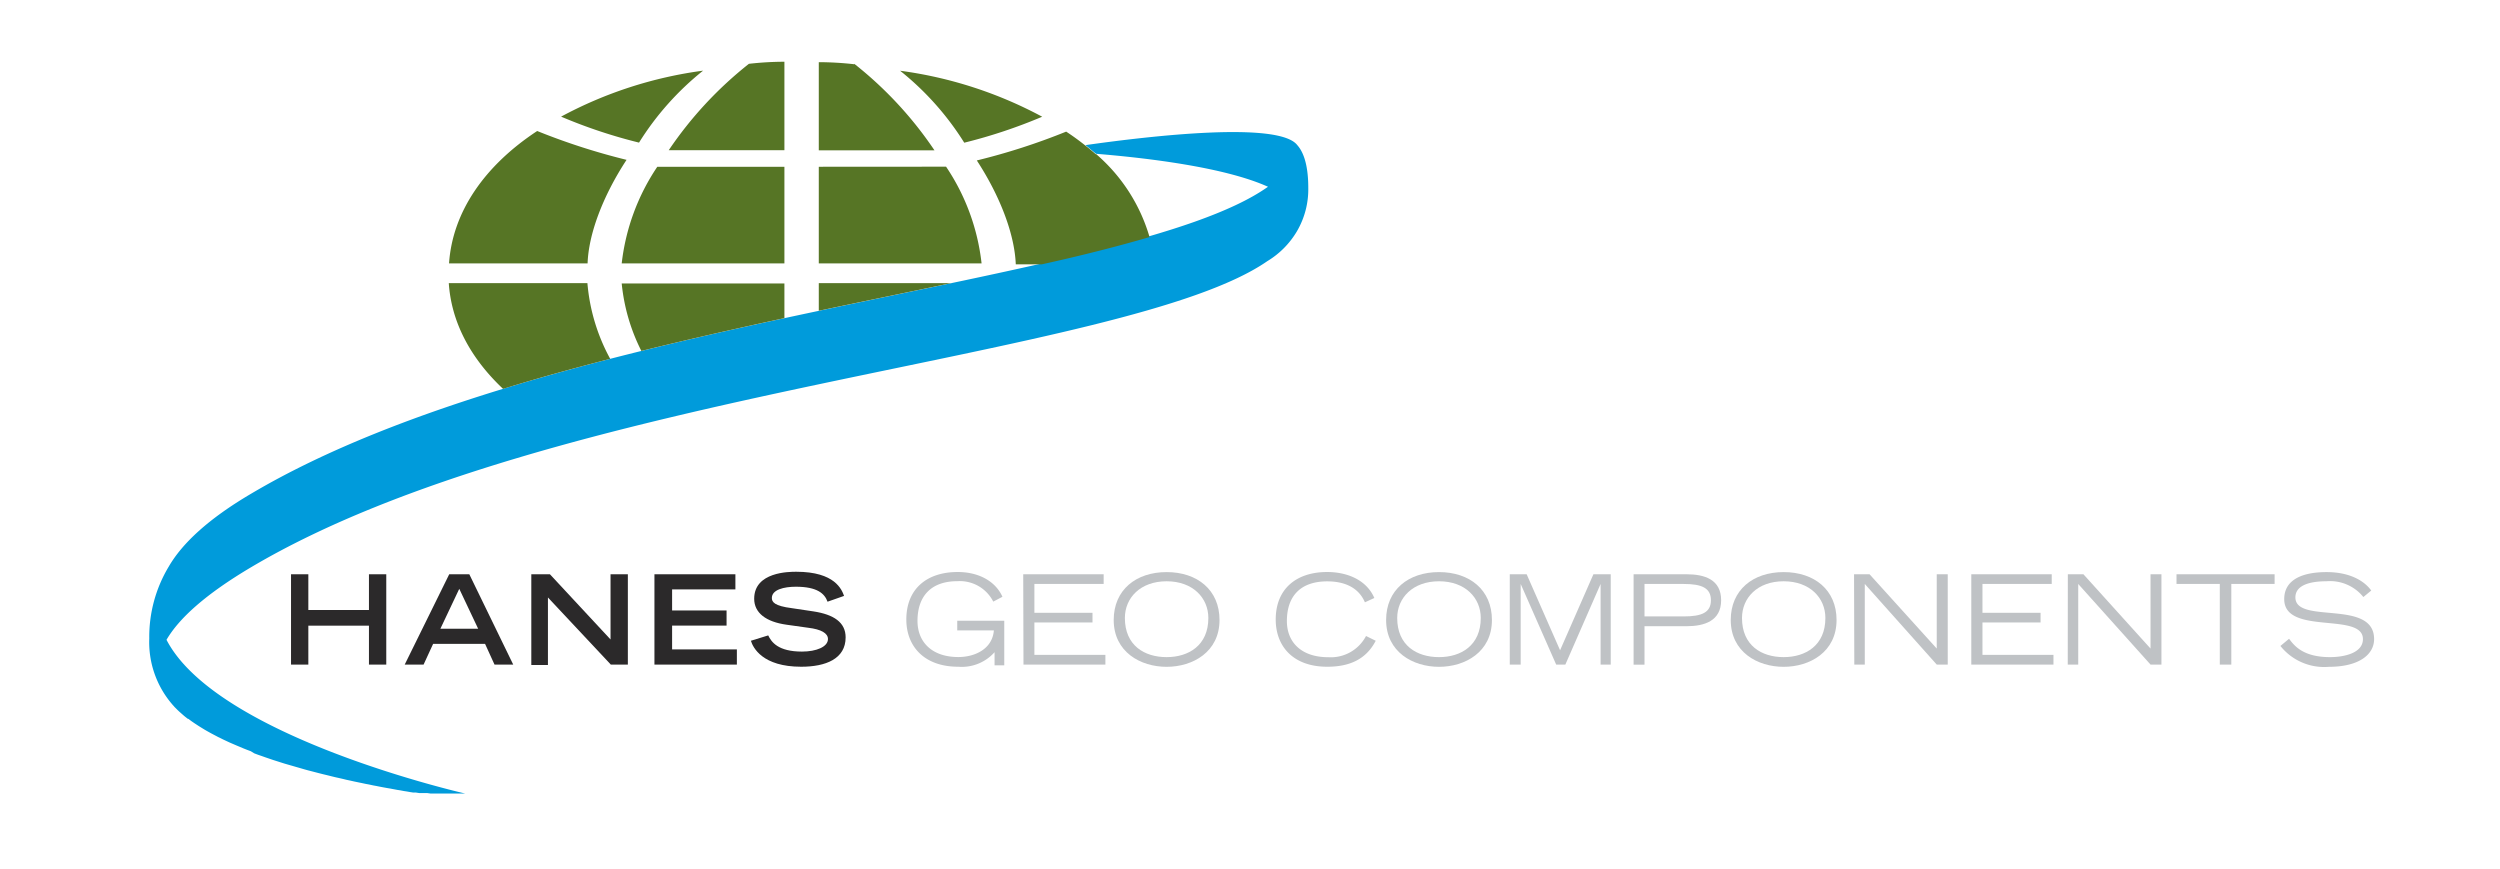
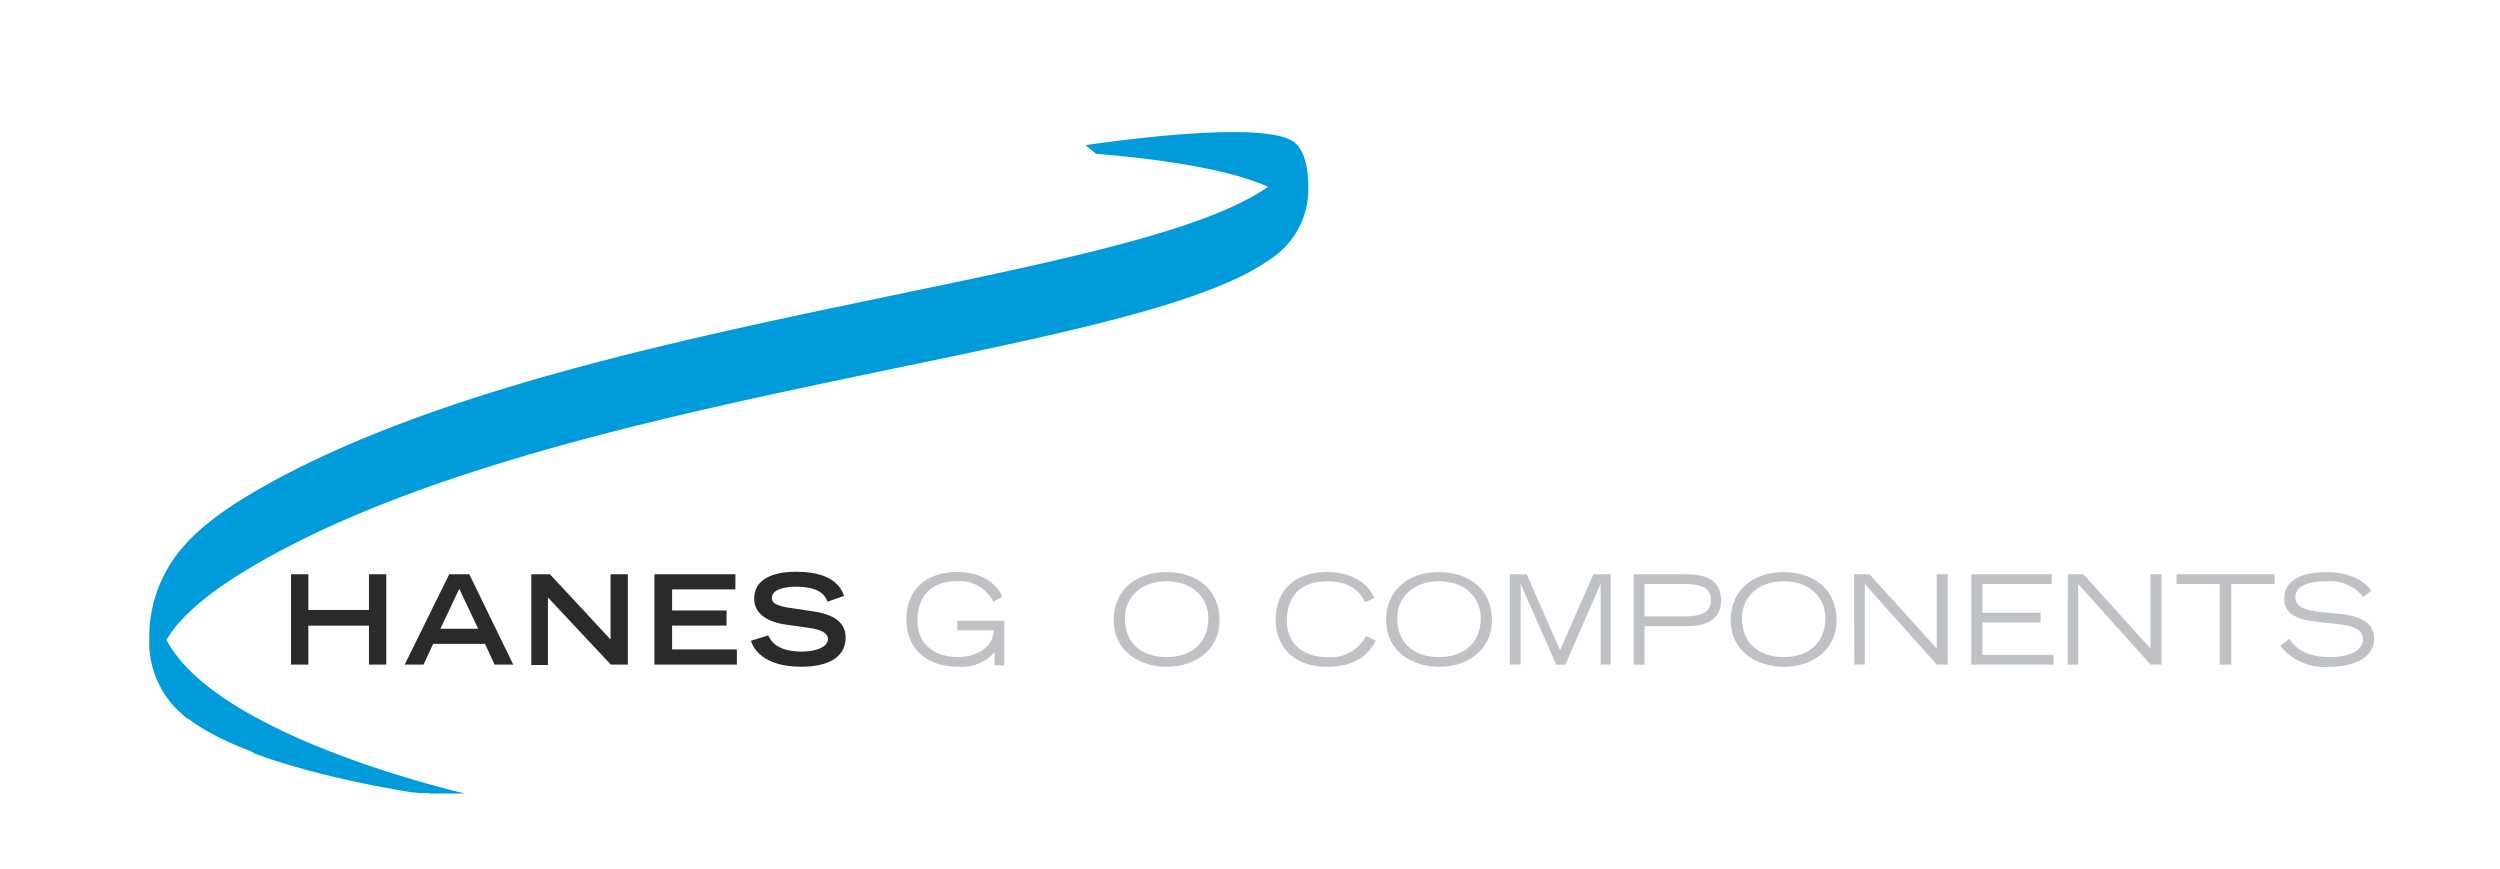
<svg xmlns="http://www.w3.org/2000/svg" id="Layer_1" data-name="Layer 1" width="4in" height="1.39in" viewBox="0 0 288 100.33">
  <defs>
    <style>
      .cls-1 {
        fill: #2b292a;
      }

      .cls-2 {
        fill: #bfc2c5;
      }

      .cls-3 {
        fill: #009bdb;
      }

      .cls-4 {
        fill: #567525;
      }
    </style>
  </defs>
  <g>
    <path class="cls-1" d="M33.25,66.32h2v4.13h7V66.32h2V76.75h-2V72.26h-7v4.49h-2Z" />
    <path class="cls-1" d="M51.52,66.32h2.32l5.07,10.43H56.75l-1.09-2.39h-6l-1.1,2.39H46.38Zm3.34,6.29L52.68,68,50.5,72.61Z" />
    <path class="cls-1" d="M61,66.32h2.15l7,7.53V66.32h2V76.75H70.18L62.92,69v7.8H61Z" />
    <path class="cls-1" d="M75.22,66.32h9.35v1.75H77.26V70.5h6.29v1.75H77.26V75h7.48v1.75H75.22Z" />
    <path class="cls-1" d="M95.21,69.49c-.33-.93-1.18-1.73-3.66-1.73-1.37,0-2.77.34-2.77,1.3,0,.45.26.92,2.34,1.18l2.47.37c2.34.36,3.71,1.26,3.71,3C97.3,76.09,95,77,92.17,77c-4.48,0-5.57-2.21-5.81-3l2-.62c.37.77,1.14,1.87,3.9,1.87,1.66,0,3-.55,3-1.45,0-.67-.78-1.12-2.27-1.3l-2.49-.35c-2.41-.33-3.76-1.38-3.76-3,0-3.12,4.06-3.12,4.86-3.12,4.49,0,5.26,2.08,5.52,2.79Z" />
  </g>
  <g>
    <path class="cls-2" d="M115.62,71.69v5.15H114.5V75.32A5.06,5.06,0,0,1,110.31,77c-4,0-6-2.42-6-5.45,0-3.59,2.42-5.49,5.93-5.49,2.49,0,4.39,1.11,5.17,2.86l-1.06.56a4.33,4.33,0,0,0-4.15-2.36c-2.92,0-4.6,1.62-4.6,4.59,0,2.39,1.62,4.17,4.72,4.17,1.89,0,3.93-.92,4.1-3.08h-4.23V71.69Z" />
-     <path class="cls-2" d="M117.81,66.32h9.29v1.12h-8v3.33h6.71v1.12h-6.71v3.74h8.2v1.12h-9.46Z" />
    <path class="cls-2" d="M134.37,66.07c3.54,0,6.11,2.06,6.11,5.53,0,3.7-3.1,5.41-6.11,5.41s-6.11-1.71-6.11-5.41C128.26,68.13,130.83,66.07,134.37,66.07Zm0,9.82c2.54,0,4.82-1.35,4.82-4.52,0-2.32-1.79-4.24-4.82-4.24s-4.82,1.92-4.82,4.24C129.55,74.54,131.8,75.89,134.37,75.89Z" />
    <path class="cls-2" d="M158.52,74c-1.12,2.17-3.06,3-5.6,3-4,0-5.95-2.42-5.95-5.45,0-3.59,2.43-5.49,5.94-5.49,2.24,0,4.52.86,5.45,3l-1.09.5c-.73-1.71-2.35-2.42-4.35-2.42-3,0-4.66,1.62-4.66,4.59,0,2.39,1.62,4.17,4.78,4.17a4.59,4.59,0,0,0,4.36-2.45Z" />
    <path class="cls-2" d="M165.83,66.07c3.54,0,6.11,2.06,6.11,5.53,0,3.7-3.1,5.41-6.11,5.41s-6.11-1.71-6.11-5.41C159.72,68.13,162.29,66.07,165.83,66.07Zm0,9.82c2.54,0,4.82-1.35,4.82-4.52,0-2.32-1.79-4.24-4.82-4.24S161,69.05,161,71.37C161,74.54,163.26,75.89,165.83,75.89Z" />
    <path class="cls-2" d="M174,66.32h1.95l3.86,8.78,3.85-8.78h2V76.75h-1.17V67.44h0l-4.07,9.31h-1.06l-4.1-9.31h0v9.31H174Z" />
    <path class="cls-2" d="M188.3,66.32h6.11c2.1,0,4,.61,4,3s-1.93,3-4,3h-4.85v4.44H188.3Zm1.26,4.87h4.52c2.09,0,3.15-.45,3.15-1.87s-1.06-1.88-3.15-1.88h-4.52Z" />
    <path class="cls-2" d="M205.63,66.07c3.55,0,6.11,2.06,6.11,5.53,0,3.7-3.09,5.41-6.11,5.41s-6.11-1.71-6.11-5.41C199.52,68.13,202.09,66.07,205.63,66.07Zm0,9.82c2.54,0,4.82-1.35,4.82-4.52,0-2.32-1.79-4.24-4.82-4.24s-4.81,1.92-4.81,4.24C200.82,74.54,203.07,75.89,205.63,75.89Z" />
    <path class="cls-2" d="M213.76,66.32h1.79l7.76,8.58V66.32h1.27V76.75h-1.27L215,67.44v9.31h-1.21Z" />
    <path class="cls-2" d="M227.3,66.32h9.29v1.12h-8v3.33h6.71v1.12h-6.71v3.74h8.2v1.12H227.3Z" />
    <path class="cls-2" d="M238.45,66.32h1.8L248,74.9V66.32h1.26V76.75H248l-8.35-9.31v9.31h-1.21Z" />
    <path class="cls-2" d="M256,67.44h-5V66.32h11.33v1.12h-5v9.31H256Z" />
    <path class="cls-2" d="M264,73.77c.6.8,1.61,2.12,4.73,2.12,1.61,0,3.8-.46,3.8-2.08,0-3.17-9.09-.39-9.09-4.62,0-2.22,2.05-3.12,4.89-3.12s4.45,1.13,5.16,2.13l-.91.75a4.94,4.94,0,0,0-4.28-1.82c-2.09,0-3.57.54-3.57,1.86,0,3.16,9.09.15,9.09,4.82,0,1.75-1.69,3.2-5.23,3.2A6.47,6.47,0,0,1,263,74.6Z" />
  </g>
  <path class="cls-3" d="M150.73,21.67c0-3-.73-4.31-1.27-4.91-2.11-2.77-16.88-1.08-24.46,0,.42.34.82.68,1.22,1,5.88.48,14.87,1.55,19.86,3.81h0v0h0l-.12.08C129.71,33,63.29,36.51,28.67,57c-5,2.94-8,5.77-9.55,8.45a15.73,15.73,0,0,0-2.24,8.29,11,11,0,0,0,2.64,7.59,1.71,1.71,0,0,0,.18.2,1.54,1.54,0,0,0,.17.19l.29.29.18.17.35.31.16.14c.15.13.32.26.49.39l.06,0c.19.15.38.29.59.43l.07.05.55.36.21.13.44.27.26.15.43.24.3.16.42.22a3.18,3.18,0,0,0,.32.16l.42.21.34.16.43.2.35.15.44.19.36.15.45.19.38.15.45.17L29,87l.45.17.41.14.45.16.41.14.47.16.41.13.47.15.41.13.48.14.42.12.48.14.42.12.48.14.43.12.47.12.42.11.5.13.4.1.5.12.4.1.49.12.41.09.48.11.41.1.47.1.4.09.48.1.39.08.47.1.38.07.46.1.38.07.45.09.37.07.44.08.36.06.42.08.37.07.39.06.36.07.39.06.33.06.39.06.31,0,.38.06.29,0,.35,0,.29,0,.35.05.24,0,.35,0,.22,0,.34,0a1.25,1.25,0,0,0,.19,0l.3,0,.19,0,.3,0,.14,0,.25,0,.16,0,.2,0,.16,0,.16,0,.14,0,.37,0,.13,0,.17,0h0S24.7,85.15,18.87,73.89c1.45-2.49,4.53-5.28,9.8-8.4C63.29,45,129.71,41.46,146,30.16a9.92,9.92,0,0,0,3.42-3.45A9.58,9.58,0,0,0,150.73,21.67Z" />
-   <path class="cls-4" d="M94.2,19.26V30.42H113a24.89,24.89,0,0,0-4.1-11.17ZM80.84,8.16a47.88,47.88,0,0,0-16.4,5.31,59.31,59.31,0,0,0,9,3A33,33,0,0,1,80.84,8.16Zm-4,9.19H90.23V7.13a37,37,0,0,0-4.1.24A44.28,44.28,0,0,0,76.87,17.35ZM72,18.46a75.84,75.84,0,0,1-10.32-3.33c-6.08,4-9.78,9.35-10.18,15.29h16C67.61,27.1,69.2,22.74,72,18.46ZM51.47,32.7c.3,4.53,2.53,8.69,6.27,12.21,4-1.24,8.18-2.39,12.37-3.47a22,22,0,0,1-2.63-8.74ZM94.2,35.89c5.25-1.11,10.38-2.16,15.27-3.19H94.2ZM73.71,40.53c5.51-1.36,11.06-2.61,16.52-3.79v-4H71.44A22,22,0,0,0,73.71,40.53ZM71.44,30.42H90.23V19.26H75.55A25,25,0,0,0,71.44,30.42Zm26.86-23a37.1,37.1,0,0,0-4.1-.24V17.36h13.36A44,44,0,0,0,98.3,7.37Zm27.9,10.4q-.58-.52-1.2-1h0c-.7-.56-1.44-1.1-2.23-1.62a74.49,74.49,0,0,1-10.32,3.33c2.79,4.28,4.37,8.64,4.5,12h3c4.54-1,8.74-2.07,12.45-3.15A20,20,0,0,0,126.2,17.77ZM111,16.48a59.84,59.84,0,0,0,9-3,48,48,0,0,0-16.41-5.31A33,33,0,0,1,111,16.48Z" />
</svg>